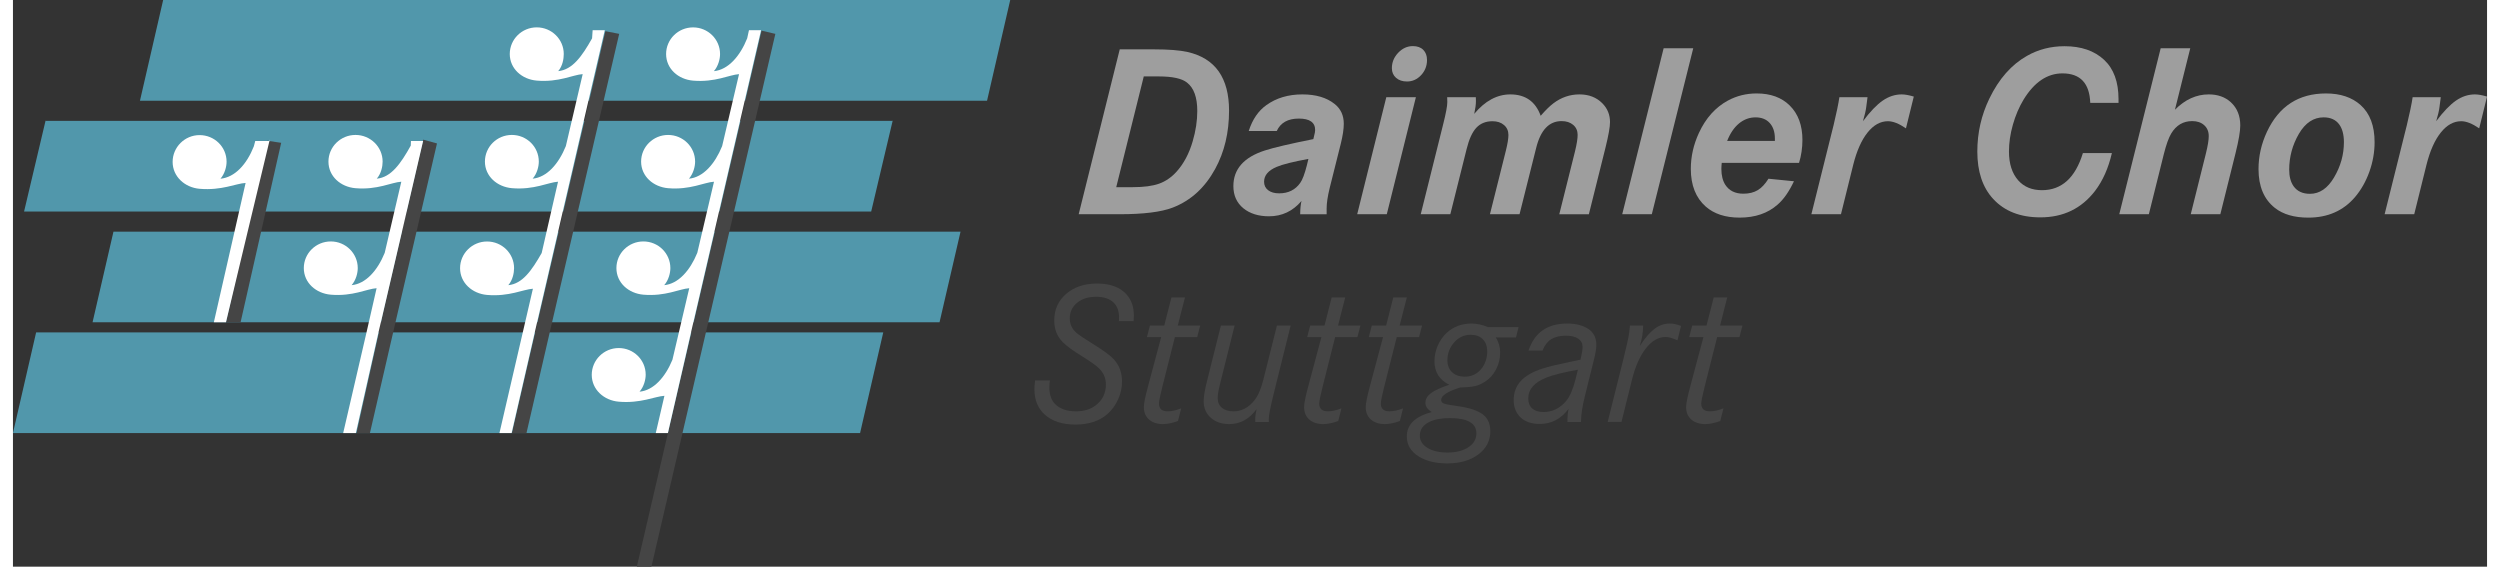
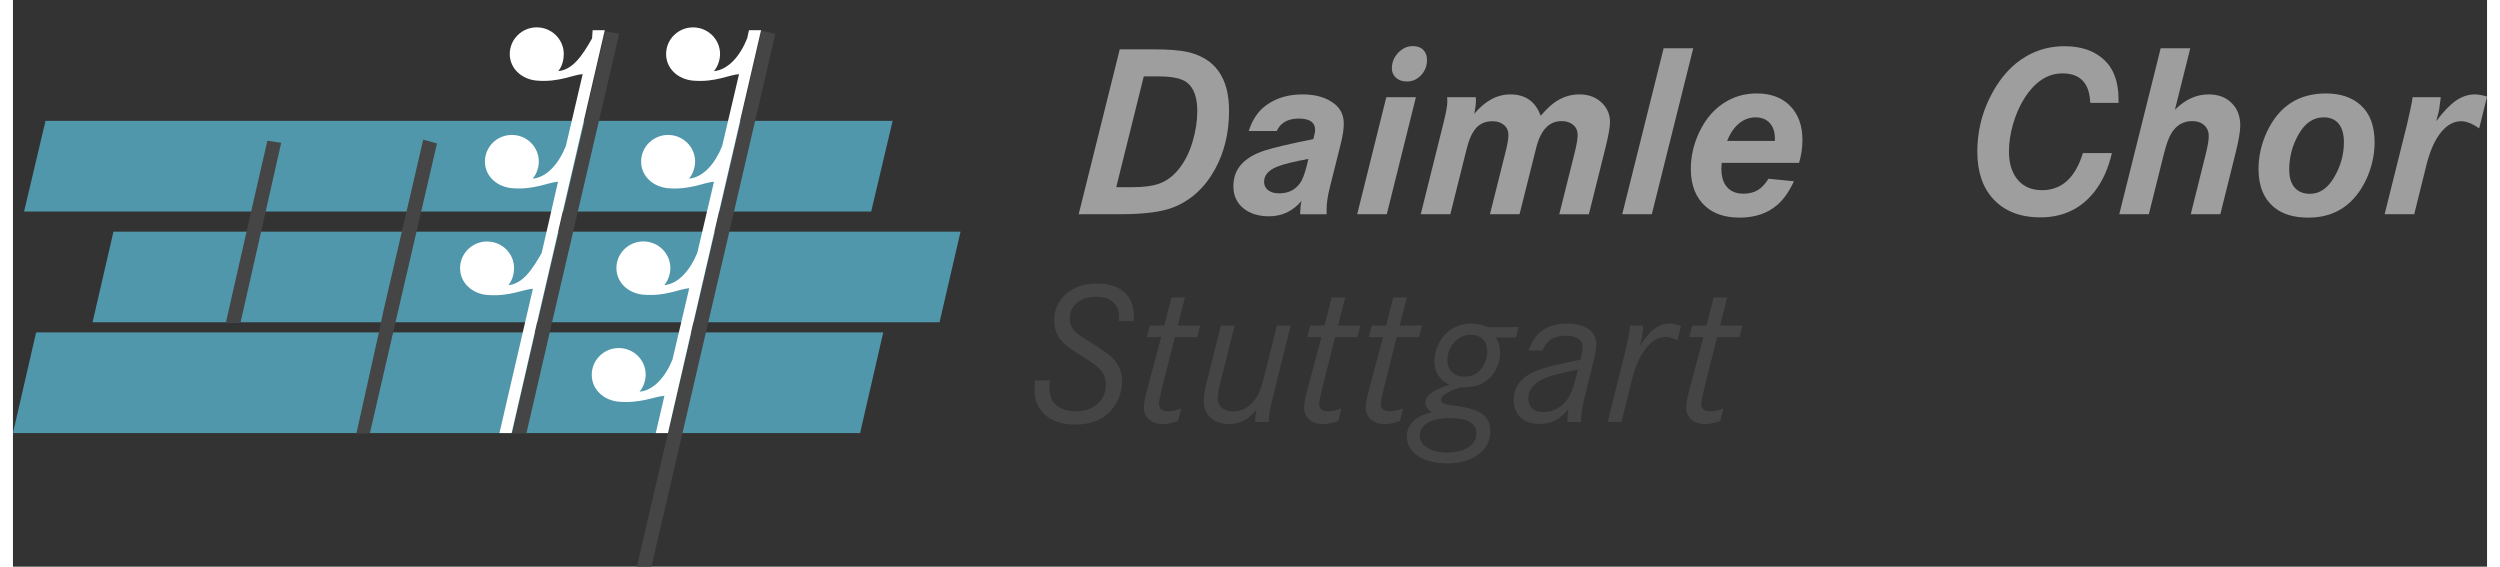
<svg xmlns="http://www.w3.org/2000/svg" id="DaimlerChor" width="150" height="34" viewBox="0 0 499 114.291">
  <rect x="0" y="0" width="499" height="114.291" fill="#333333" stroke="none" />
  <defs>
    <style>.cls-1{fill:#5197ab;}.cls-1,.cls-2,.cls-3,.cls-4{stroke-width:0px;}.cls-2{fill:#454545;}.cls-3{fill:#9e9e9e;}.cls-4{fill:#fff;}</style>
  </defs>
  <path class="cls-3" d="M223.228,9.954h6.894c2.956,0,5.221.179,6.797.536,5.57,1.268,8.357,5.212,8.357,11.839,0,4.418-.934,8.333-2.801,11.743-2.064,3.784-4.912,6.383-8.55,7.794-2.324.894-5.895,1.341-10.72,1.341h-8.257l8.28-33.253ZM222.521,37.751h3.338c2.224,0,3.996-.236,5.31-.707s2.492-1.282,3.533-2.436c1.444-1.609,2.525-3.646,3.24-6.114.618-2.094.926-4.134.926-6.114,0-2.744-.691-4.654-2.072-5.724-1.04-.829-2.939-1.243-5.7-1.243h-3.021l-5.554,22.339Z" />
  <path class="cls-3" d="M254.897,26.422h-5.653c.748-2.338,1.942-4.083,3.581-5.237,1.997-1.43,4.41-2.145,7.236-2.145,2.73,0,4.898.642,6.504,1.926,1.233.973,1.851,2.306,1.851,3.996,0,1.071-.203,2.419-.609,4.044l-2.241,8.94c-.406,1.656-.609,3.021-.609,4.093v1.17h-5.336c.016-1.152.106-2.046.268-2.679-1.753,2.064-3.937,3.094-6.553,3.094-2.113,0-3.833-.536-5.164-1.609-1.349-1.105-2.023-2.598-2.023-4.483,0-3.427,2.119-5.822,6.358-7.187,1.82-.585,5.076-1.349,9.771-2.289l.144-.609c.146-.536.219-.941.219-1.219,0-1.542-1.097-2.314-3.289-2.314-2.204,0-3.693.837-4.455,2.509ZM261.28,32.051c-3.102.569-5.237,1.105-6.407,1.609-1.688.715-2.533,1.714-2.533,2.996,0,.715.272,1.284.815,1.704.546.423,1.288.634,2.23.634,1.834,0,3.25-.699,4.239-2.094.455-.618.91-1.826,1.365-3.63l.29-1.219Z" />
  <path class="cls-3" d="M276.992,19.601h5.968l-5.871,23.606h-5.968l5.871-23.606ZM282.351,9.298c.892,0,1.593.252,2.094.756.504.504.756,1.186.756,2.048,0,1.184-.398,2.204-1.194,3.057s-1.745,1.278-2.848,1.278c-.91,0-1.645-.248-2.206-.743-.559-.496-.839-1.142-.839-1.936,0-1.184.425-2.224,1.278-3.118.853-.894,1.838-1.341,2.96-1.341Z" />
  <path class="cls-3" d="M289.27,19.601h5.775c.016.374.024.634.024.78,0,.666-.114,1.528-.341,2.582,2.176-2.614,4.605-3.923,7.284-3.923,3.037,0,5.076,1.438,6.116,4.313.959-1.105,1.81-1.942,2.557-2.509,1.591-1.203,3.344-1.804,5.263-1.804,1.899,0,3.441.601,4.627,1.804,1.024,1.04,1.536,2.297,1.536,3.776,0,.973-.301,2.679-.902,5.117l-3.362,13.472h-5.968l3.167-12.668c.358-1.461.536-2.574.536-3.338,0-.829-.297-1.497-.89-2.009s-1.377-.768-2.35-.768c-2.517,0-4.223,1.796-5.117,5.383l-3.362,13.399h-5.968l3.216-12.838c.341-1.379.512-2.427.512-3.143,0-.829-.297-1.499-.89-2.009-.593-.512-1.367-.768-2.326-.768-1.349,0-2.434.439-3.254,1.314-.819.878-1.475,2.308-1.96,4.288l-3.289,13.155h-5.968l4.508-18.075c.567-2.243.853-3.752.853-4.532-.002-.13-.01-.463-.028-1.001Z" />
  <path class="cls-3" d="M332.928,9.734h5.968l-8.355,33.473h-5.968l8.355-33.473Z" />
  <path class="cls-3" d="M360.238,32.855h-15.593c-.047.471-.073.878-.073,1.219,0,1.314.27,2.387.804,3.216.78,1.184,1.989,1.777,3.63,1.777,1.136,0,2.098-.236,2.887-.707.788-.469,1.513-1.241,2.18-2.314l5.139.512c-.989,2.094-2.086,3.663-3.289,4.701-1.983,1.755-4.538,2.631-7.672,2.631-2.858,0-5.131-.739-6.821-2.216-2.013-1.771-3.019-4.313-3.019-7.626,0-2.468.544-4.879,1.631-7.236,1.381-2.988,3.331-5.164,5.848-6.529,1.769-.959,3.701-1.438,5.798-1.438,2.811,0,5.036.813,6.675,2.436,1.706,1.69,2.559,4.004,2.559,6.943-.002,1.611-.23,3.153-.685,4.631ZM355.364,28.421v-.463c0-1.333-.345-2.379-1.036-3.143-.691-.762-1.645-1.144-2.862-1.144-1.233,0-2.346.41-3.34,1.229-.989.821-1.786,1.995-2.387,3.52,0,0,9.625,0,9.625,0Z" />
-   <path class="cls-3" d="M368.373,19.601h5.676c-.033.211-.122.894-.268,2.048-.081.666-.299,1.599-.656,2.801,1.444-1.932,2.773-3.317,3.983-4.154,1.209-.837,2.488-1.255,3.837-1.255.648,0,1.463.146,2.436.439l-1.582,6.407c-1.398-.959-2.606-1.438-3.63-1.438-1.528,0-2.901.764-4.118,2.289s-2.176,3.679-2.874,6.456l-2.484,10.013h-5.968l4.093-16.419.39-1.56c.581-2.415.971-4.292,1.166-5.625Z" />
  <path class="cls-3" d="M424.672,20.746h-5.7c-.146-3.963-2.015-5.944-5.605-5.944-3.069,0-5.684,1.763-7.843,5.288-.91,1.509-1.629,3.195-2.157,5.054s-.792,3.667-.792,5.42c0,2.468.626,4.408,1.875,5.822,1.17,1.314,2.761,1.972,4.776,1.972,3.979,0,6.732-2.492,8.26-7.479h5.846c-.699,3.037-1.834,5.586-3.411,7.65-2.73,3.541-6.399,5.312-11.012,5.312-4.061,0-7.238-1.243-9.525-3.728-2.127-2.306-3.191-5.491-3.191-9.549,0-3.784.813-7.349,2.436-10.695,1.916-3.963,4.445-6.829,7.577-8.599,2.289-1.3,4.814-1.948,7.575-1.948,3.362,0,6.025.918,7.991,2.752,1.932,1.804,2.899,4.443,2.899,7.916.002.163.002.414.002.756Z" />
  <path class="cls-3" d="M433.174,9.734h5.968l-3.094,12.399c2.048-2.064,4.321-3.094,6.821-3.094,1.82,0,3.305.528,4.457,1.584,1.268,1.17,1.901,2.728,1.901,4.678,0,1.152-.317,3.013-.951,5.578l-3.069,12.326h-5.968l3.069-12.302c.376-1.526.561-2.679.561-3.459,0-.91-.305-1.641-.914-2.192-.609-.553-1.416-.829-2.423-.829-1.82,0-3.232.837-4.237,2.509-.504.845-.999,2.226-1.485,4.142l-3.021,12.131h-5.968l8.353-33.473Z" />
  <path class="cls-3" d="M466.5,18.847c2.923,0,5.253.78,6.992,2.338,1.883,1.69,2.826,4.183,2.826,7.479,0,2.031-.353,4.028-1.058,5.993s-1.678,3.671-2.913,5.117c-2.354,2.744-5.489,4.118-9.403,4.118-2.826,0-5.066-.65-6.724-1.948-2.21-1.737-3.313-4.353-3.313-7.845,0-2.582.567-5.091,1.704-7.528,2.421-5.15,6.385-7.723,11.89-7.723ZM466.039,23.669c-2.015,0-3.673,1.097-4.971,3.289-1.314,2.257-1.972,4.678-1.972,7.26,0,1.398.299,2.517.9,3.362.731,1.008,1.826,1.511,3.289,1.511,1.932,0,3.549-1.097,4.849-3.289,1.331-2.241,1.997-4.613,1.997-7.112,0-1.56-.325-2.769-.973-3.63-.699-.928-1.739-1.391-3.118-1.391Z" />
  <path class="cls-3" d="M483.992,19.601h5.676c-.033.211-.122.894-.268,2.048-.081.666-.299,1.599-.656,2.801,1.444-1.932,2.773-3.317,3.983-4.154,1.209-.837,2.488-1.255,3.837-1.255.648,0,1.463.146,2.436.439l-1.582,6.407c-1.398-.959-2.606-1.438-3.63-1.438-1.528,0-2.901.764-4.118,2.289s-2.176,3.679-2.874,6.456l-2.484,10.013h-5.968l4.093-16.419.39-1.56c.581-2.415.971-4.292,1.166-5.625Z" />
  <path class="cls-2" d="M226.019,64.774h-2.952c.012-.309.02-.555.02-.743,0-1.272-.347-2.255-1.044-2.952-.802-.815-1.993-1.225-3.573-1.225-1.353,0-2.49.301-3.413.904-1.272.829-1.907,1.987-1.907,3.472,0,1.178.467,2.161,1.406,2.952.496.414,1.698,1.219,3.614,2.409,1.887,1.178,3.173,2.137,3.853,2.87,1.111,1.192,1.666,2.692,1.666,4.497,0,1.245-.268,2.454-.804,3.624-.534,1.17-1.266,2.159-2.188,2.962-1.633,1.391-3.762,2.086-6.385,2.086-2.651,0-4.717-.668-6.204-2.007-1.394-1.257-2.088-2.972-2.088-5.139,0-.467.047-1.056.14-1.765h2.97c-.067.536-.1.997-.1,1.385,0,1.54.423,2.704,1.266,3.494.989.91,2.362,1.365,4.116,1.365,1.578,0,2.891-.394,3.935-1.184,1.391-1.044,2.088-2.462,2.088-4.256,0-1.231-.449-2.295-1.345-3.191-.575-.575-1.727-1.398-3.453-2.47-1.847-1.138-3.153-2.094-3.914-2.87-1.138-1.15-1.706-2.602-1.706-4.357,0-2.196.802-3.986,2.409-5.371,1.607-1.387,3.681-2.078,6.224-2.078,2.649,0,4.629.729,5.942,2.188.989,1.111,1.485,2.529,1.485,4.258.002.238-.016.62-.057,1.144Z" />
  <path class="cls-2" d="M234.933,65.656h4.518l-.601,2.328h-4.497l-2.49,9.858c-.481,1.887-.721,3.071-.721,3.553,0,1.044.583,1.566,1.747,1.566.802,0,1.712-.201,2.73-.601l-.642,2.549c-1.125.414-2.135.624-3.033.624-1.178,0-2.115-.309-2.809-.924-.697-.616-1.044-1.446-1.044-2.49,0-.75.301-2.228.904-4.436l2.59-9.696h-2.87l.601-2.328h2.891l1.446-5.661h2.73l-1.448,5.659Z" />
  <path class="cls-2" d="M243.627,65.656h2.771l-2.952,11.823c-.307,1.231-.461,2.161-.461,2.791,0,.843.284,1.503.853,1.979.569.473,1.343.713,2.32.713,1.645,0,3.063-.75,4.256-2.247.735-.936,1.339-2.348,1.806-4.237l2.71-10.819h2.769l-3.372,13.551c-.695,2.811-1.044,4.562-1.044,5.259,0,.189.008.402.02.642h-2.73c-.012-.268-.02-.449-.02-.542,0-.563.093-1.251.282-2.07-1.459,2.021-3.301,3.033-5.521,3.033-1.526,0-2.767-.427-3.723-1.276s-1.436-1.958-1.436-3.323c0-.91.207-2.194.622-3.853l2.852-11.422Z" />
  <path class="cls-2" d="M267.254,65.656h4.518l-.603,2.328h-4.497l-2.49,9.858c-.481,1.887-.721,3.071-.721,3.553,0,1.044.581,1.566,1.745,1.566.804,0,1.714-.201,2.732-.601l-.642,2.549c-1.125.414-2.135.624-3.031.624-1.178,0-2.115-.309-2.811-.924s-1.044-1.446-1.044-2.49c0-.75.299-2.228.902-4.436l2.59-9.696h-2.87l.603-2.328h2.891l1.446-5.661h2.73l-1.446,5.659Z" />
  <path class="cls-2" d="M279.682,65.656h4.518l-.603,2.328h-4.497l-2.49,9.858c-.481,1.887-.721,3.071-.721,3.553,0,1.044.581,1.566,1.745,1.566.804,0,1.714-.201,2.732-.601l-.642,2.549c-1.125.414-2.135.624-3.031.624-1.178,0-2.115-.309-2.811-.924s-1.044-1.446-1.044-2.49c0-.75.299-2.228.902-4.436l2.59-9.696h-2.872l.603-2.328h2.891l1.446-5.661h2.73l-1.444,5.659Z" />
  <path class="cls-2" d="M303.67,65.977l-.524,2.068h-4.095c.603.896.902,1.914.902,3.051,0,1.219-.278,2.358-.833,3.425-.555,1.062-1.312,1.897-2.277,2.499-.642.414-1.306.699-1.989.853-.683.152-1.666.244-2.952.27-2.57.817-3.853,1.654-3.853,2.509,0,.335.185.579.553.733.368.152,1.142.303,2.318.451,2.157.268,3.823.729,4.999,1.387,1.365.762,2.05,2.007,2.05,3.734,0,1.928-.806,3.494-2.419,4.699s-3.703,1.808-6.273,1.808c-2.328,0-4.237-.463-5.722-1.385-1.619-1.003-2.427-2.356-2.427-4.057,0-2.395,1.68-4.034,5.038-4.918-.857-.522-1.286-1.138-1.286-1.847,0-.75.37-1.402,1.105-1.958s1.974-1.121,3.713-1.696c-1.993-.975-2.992-2.555-2.992-4.737,0-1.071.217-2.115.652-3.132.435-1.016,1.042-1.887,1.818-2.608,1.351-1.245,3.025-1.869,5.019-1.869,1.071,0,2.174.242,3.313.723h6.163v-.002ZM289.818,84.326c-1.714,0-3.092.256-4.136.764-1.284.63-1.926,1.552-1.926,2.769,0,1.018.512,1.84,1.536,2.47s2.379.945,4.065.945c1.794,0,3.246-.394,4.357-1.184.965-.697,1.446-1.593,1.446-2.69-.002-2.05-1.784-3.073-5.343-3.073ZM294.034,67.522c-1.324,0-2.436.502-3.333,1.505-.922,1.044-1.385,2.255-1.385,3.634,0,1.016.313,1.822.945,2.417.63.595,1.479.892,2.549.892,1.497,0,2.681-.616,3.553-1.847.654-.951.983-2.033.983-3.252,0-1.03-.297-1.847-.884-2.45-.587-.597-1.398-.9-2.427-.9Z" />
  <path class="cls-2" d="M308.509,70.695h-2.832c1.219-3.626,3.815-5.442,7.79-5.442,1.779,0,3.218.376,4.317,1.125,1.044.711,1.566,1.759,1.566,3.153,0,.735-.146,1.686-.443,2.85l-1.887,7.607c-.496,1.995-.75,3.701-.764,5.121h-2.73c-.014-.924.059-1.8.219-2.631-1.526,2.021-3.465,3.031-5.82,3.031-1.635,0-2.919-.441-3.853-1.324-.924-.869-1.387-2.033-1.387-3.492,0-1.526.479-2.811,1.436-3.853.957-1.046,2.417-1.881,4.386-2.509,1.219-.388,3.073-.837,5.56-1.345.977-.213,1.674-.364,2.088-.443l.14-.642c.187-.735.28-1.391.28-1.968,0-.695-.295-1.239-.884-1.635s-1.404-.593-2.45-.593c-1.243,0-2.243.238-3.0.713-.754.473-1.331,1.233-1.733,2.277ZM315.637,74.569c-2.864.51-4.985,1.038-6.364,1.586-2.436.963-3.654,2.375-3.654,4.235,0,.857.272,1.521.813,1.997.542.473,1.294.713,2.257.713,1.794,0,3.319-.741,4.579-2.228.762-.924,1.391-2.383,1.887-4.376l.483-1.928Z" />
  <path class="cls-2" d="M326.137,65.656h2.649c0,1.379-.225,2.763-.683,4.156,1.032-1.607,2.021-2.767,2.972-3.484s1.981-1.075,3.092-1.075c.683,0,1.438.16,2.267.481l-.721,2.913c-.965-.457-1.759-.683-2.391-.683-1.444,0-2.769.766-3.973,2.297-1.205,1.534-2.143,3.644-2.811,6.334l-2.109,8.493-2.789.02,3.191-12.767c.536-2.196.867-3.624.993-4.286s.232-1.465.313-2.401Z" />
  <path class="cls-2" d="M344.304,65.656h4.518l-.603,2.328h-4.497l-2.49,9.858c-.481,1.887-.721,3.071-.721,3.553,0,1.044.581,1.566,1.745,1.566.804,0,1.714-.201,2.732-.601l-.642,2.549c-1.125.414-2.135.624-3.031.624-1.178,0-2.115-.309-2.811-.924s-1.044-1.446-1.044-2.49c0-.75.299-2.228.902-4.436l2.59-9.696h-2.872l.603-2.328h2.891l1.446-5.661h2.73l-1.444,5.659Z" />
-   <polygon class="cls-1" points="201.141 0 196.465 20.314 25.617 20.314 30.296 0 201.141 0" />
  <polygon class="cls-1" points="177.48 24.376 177.441 24.301 173.098 42.659 2.243 42.659 6.586 24.301 6.624 24.376 177.48 24.376" />
  <polygon class="cls-1" points="191.119 46.721 186.881 65.004 16.054 65.004 20.273 46.721 191.119 46.721" />
  <polygon class="cls-1" points="175.532 67.035 170.856 87.349 0 87.349 4.676 67.035 175.532 67.035" />
  <polygon class="cls-2" points="54.101 28.803 50.13 46.368 45.911 65.004 42.961 65.004 47.191 46.368 51.314 28.392 54.101 28.803" />
  <polygon class="cls-2" points="82.746 28.163 74.699 62.802 73.795 67.086 69.284 87.349 71.998 87.349 76.67 67.086 85.522 28.931 82.746 28.163" />
  <polygon class="cls-2" points="122.272 6.829 108.251 67.086 103.573 87.349 100.634 87.349 105.31 67.086 119.485 6.289 122.272 6.829" />
  <polygon class="cls-2" points="153.77 6.829 128.772 114.291 125.831 114.291 150.983 6.179 153.77 6.829" />
-   <path class="cls-4" d="M51.8,28.439v-.297l-4.376,18.225-4.463,18.636h-2.444l4.248-18.636,2.159-9.47c-1.966.106-4.802,1.564-9.279,1.182-2.986-.258-5.44-2.468-5.44-5.426,0-2.968,2.436-5.405,5.44-5.405,3.006,0,5.442,2.389,5.442,5.359,0,.983-.343,2.407-1.231,3.437,2.893-.266,5.29-2.878,6.73-6.533l.284-1.073h2.929Z" />
-   <path class="cls-4" d="M80.273,28.439l-.035.916v.008c-2.031,3.656-3.969,6.405-6.86,6.673.896-1.03,1.18-2.462,1.18-3.445,0-2.968-2.464-5.375-5.47-5.375s-5.456,2.405-5.456,5.375c0,2.96,2.438,5.107,5.434,5.365,4.467.382,7.286-1.192,9.263-1.308l-3.344,14.327c-.008.018-.01.028-.018.049-1.45,3.559-3.819,6.222-6.665,6.49.898-1.03,1.241-2.462,1.241-3.445,0-2.968-2.434-5.373-5.44-5.373s-5.44,2.405-5.44,5.373c0,2.96,2.444,5.107,5.44,5.365,4.447.382,7.264-1.182,9.241-1.308l-2.044,8.958-4.697,20.265h2.56l4.552-20.265.945-4.02,8.067-34.625h-2.454Z" />
  <path class="cls-4" d="M119.369,6.094l-14.126,60.953-4.668,20.301h-2.454l4.697-20.265,2.052-8.851c-1.966.126-4.792,1.635-9.249,1.253-2.988-.258-5.442-2.432-5.442-5.391,0-2.968,2.444-5.387,5.442-5.387,3.006,0,5.45,2.399,5.45,5.367,0,.983-.276,2.413-1.164,3.441,2.844-.268,4.707-2.933,6.738-6.492v-.02l3.293-14.356c-1.977.126-4.829,1.688-9.287,1.308-2.998-.258-5.46-2.405-5.46-5.365,0-2.968,2.425-5.375,5.432-5.375s5.436,2.405,5.436,5.375c0,.983-.345,2.415-1.243,3.445,2.872-.266,5.247-2.978,6.699-6.576l3.396-14.51c-1.966.124-4.802,1.69-9.269,1.308-2.986-.248-5.44-2.405-5.44-5.365,0-2.968,2.444-5.373,5.44-5.373,3.006,0,5.45,2.405,5.45,5.373,0,.983-.232,2.415-1.121,3.455,2.876-.276,4.802-2.996,6.834-6.614v-.02l.112-1.621h2.454Z" />
  <path class="cls-4" d="M150.888,6.094l-14.126,60.953-4.668,20.301h-2.444l1.747-7.52c-1.977.126-4.782,1.57-9.22,1.188-2.998-.258-5.44-2.458-5.44-5.418,0-2.968,2.434-5.401,5.44-5.401,3.004,0,5.44,2.393,5.44,5.361,0,.983-.341,2.409-1.241,3.439,2.826-.258,5.184-2.907,6.634-6.437l1.339-5.69,2.052-8.743c-1.977.126-4.79,1.69-9.249,1.306-2.998-.258-5.44-2.405-5.44-5.365,0-2.968,2.432-5.373,5.44-5.373,3.006,0,5.442,2.405,5.442,5.373,0,.983-.343,2.415-1.241,3.445,2.844-.268,5.21-2.939,6.671-6.519.01-.01.01-.028.01-.037l3.36-14.309c-1.966.114-4.802,1.688-9.259,1.308-2.988-.258-5.442-2.405-5.442-5.365,0-2.968,2.444-5.375,5.442-5.375,3.006,0,5.45,2.405,5.45,5.375,0,.983-.353,2.415-1.241,3.445,2.864-.266,5.231-2.968,6.691-6.565l3.409-14.518c-1.977.124-4.802,1.69-9.269,1.308-2.998-.248-5.442-2.405-5.442-5.365,0-2.968,2.434-5.373,5.442-5.373,3.006,0,5.44,2.405,5.44,5.373,0,.983-.343,2.415-1.241,3.455,2.882-.278,5.28-3.017,6.73-6.663l.008-.067.333-1.53h2.444Z" />
</svg>